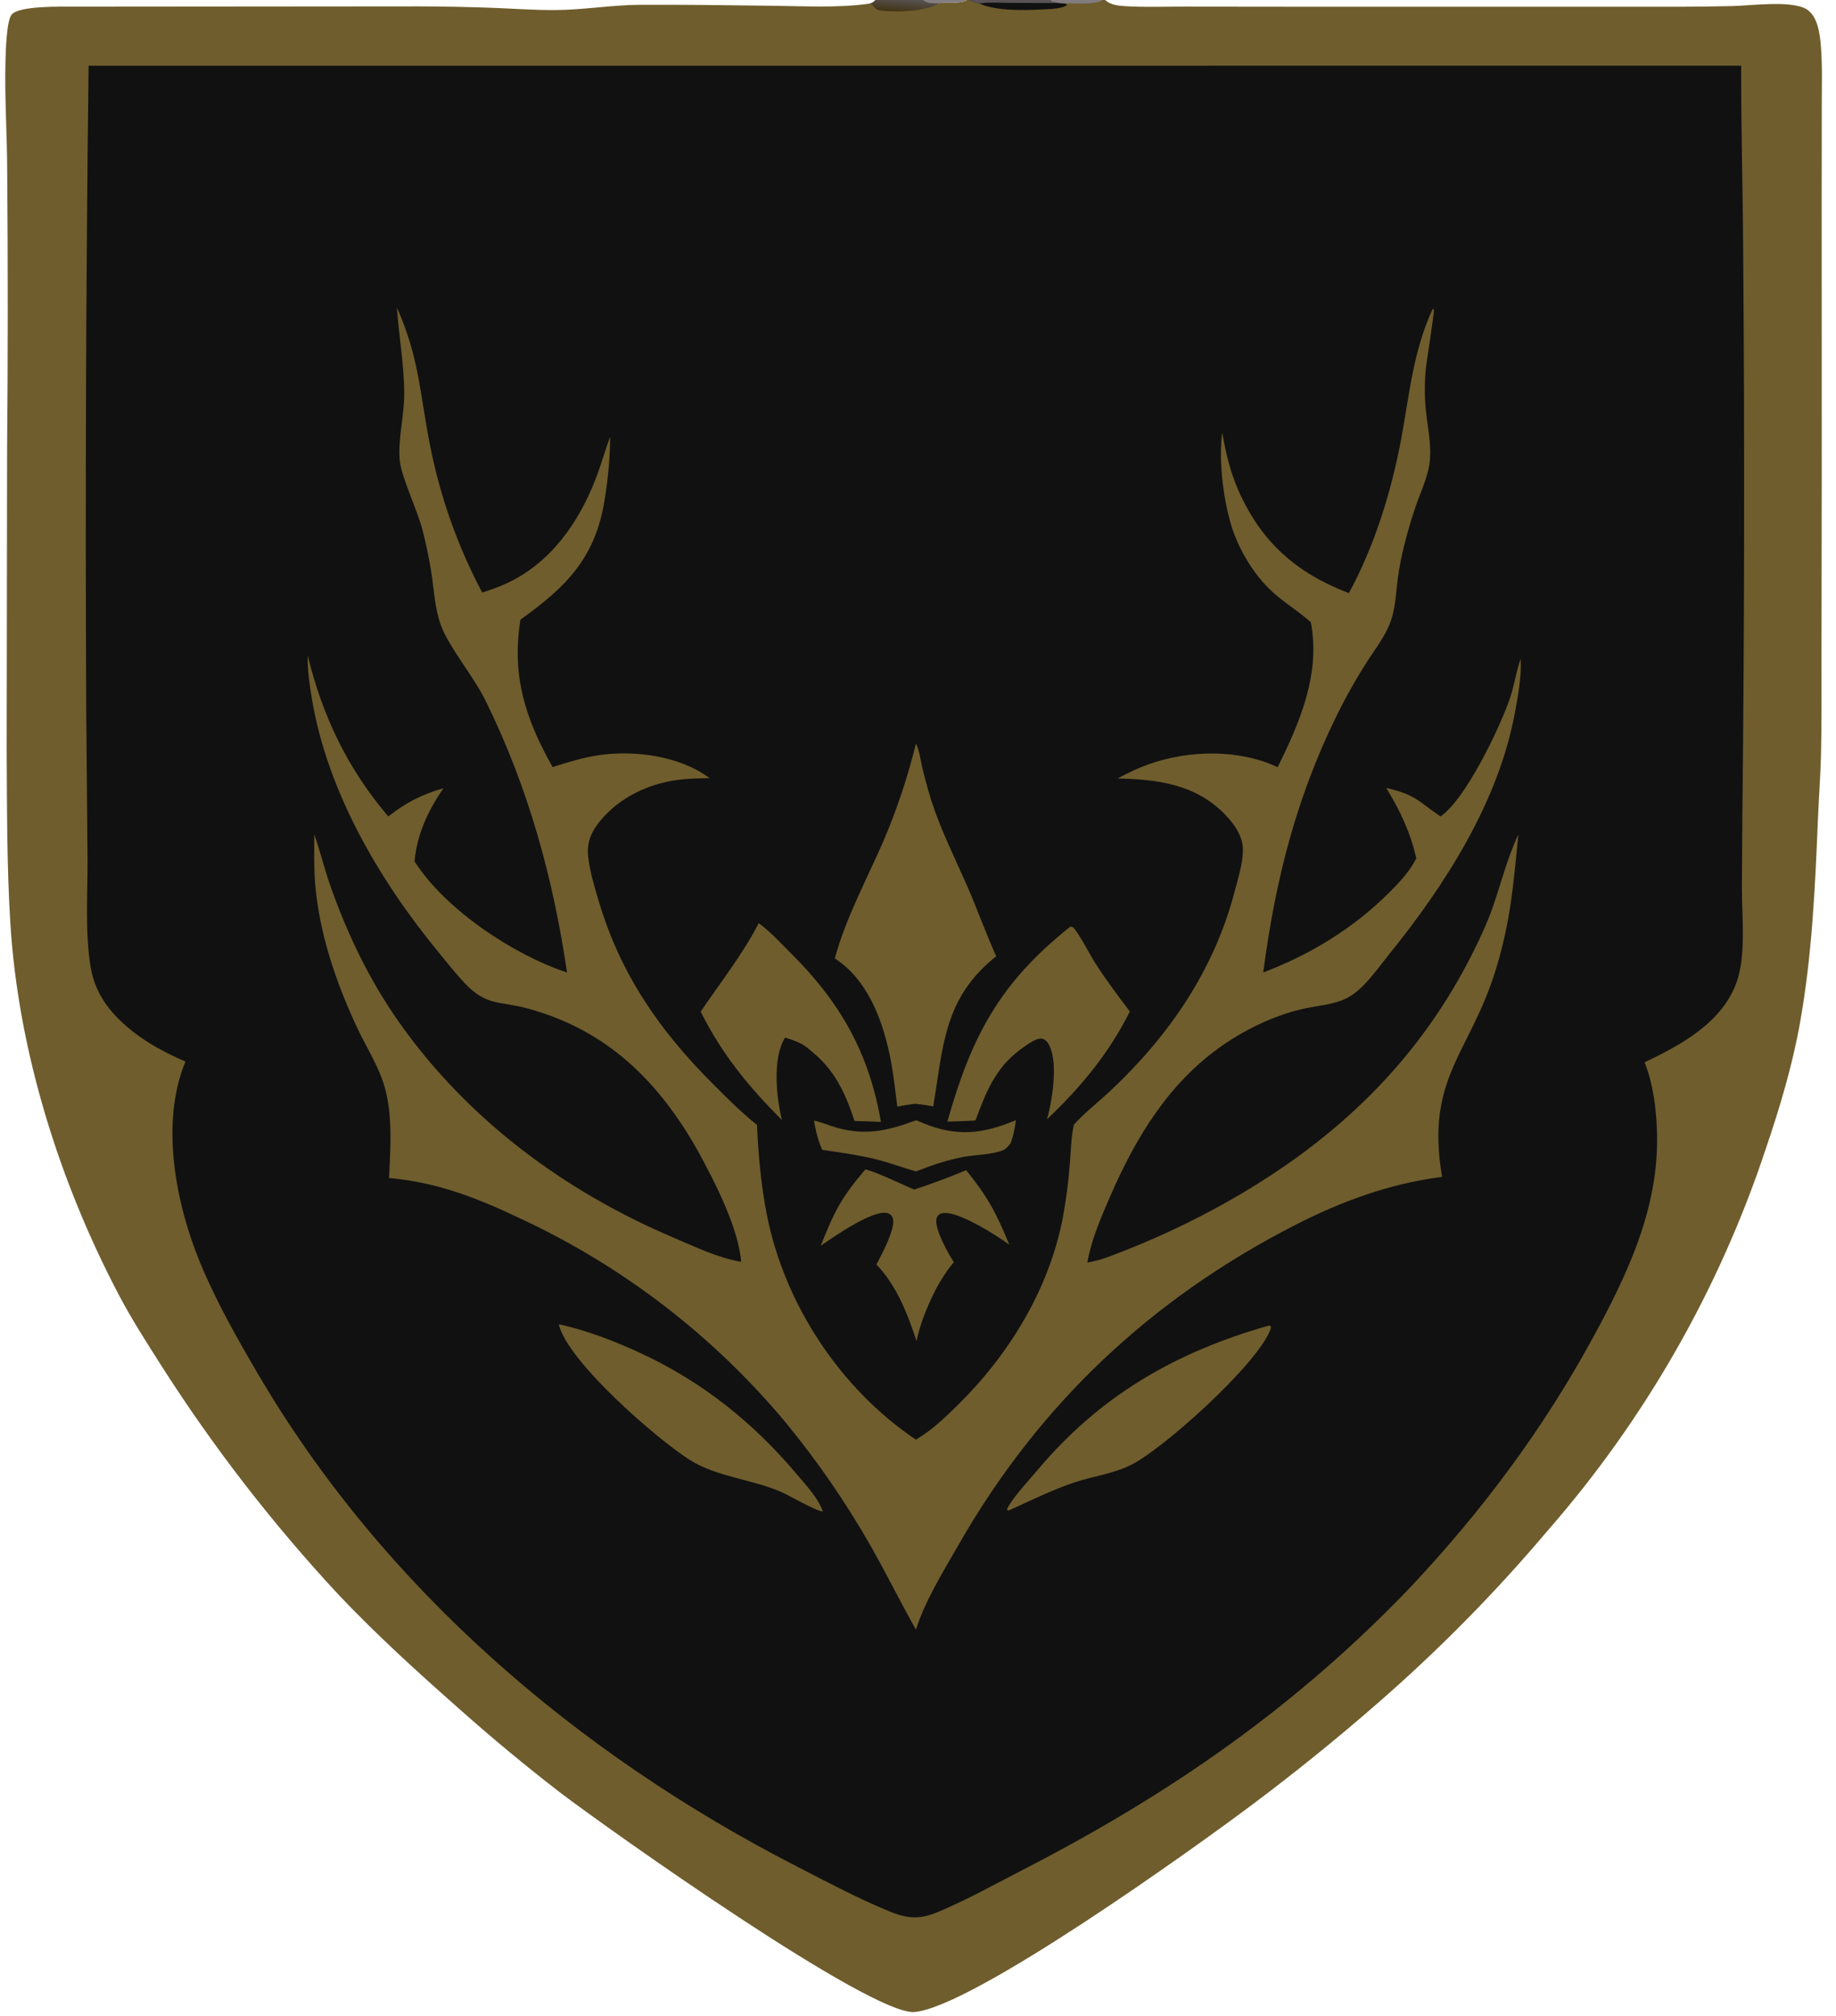
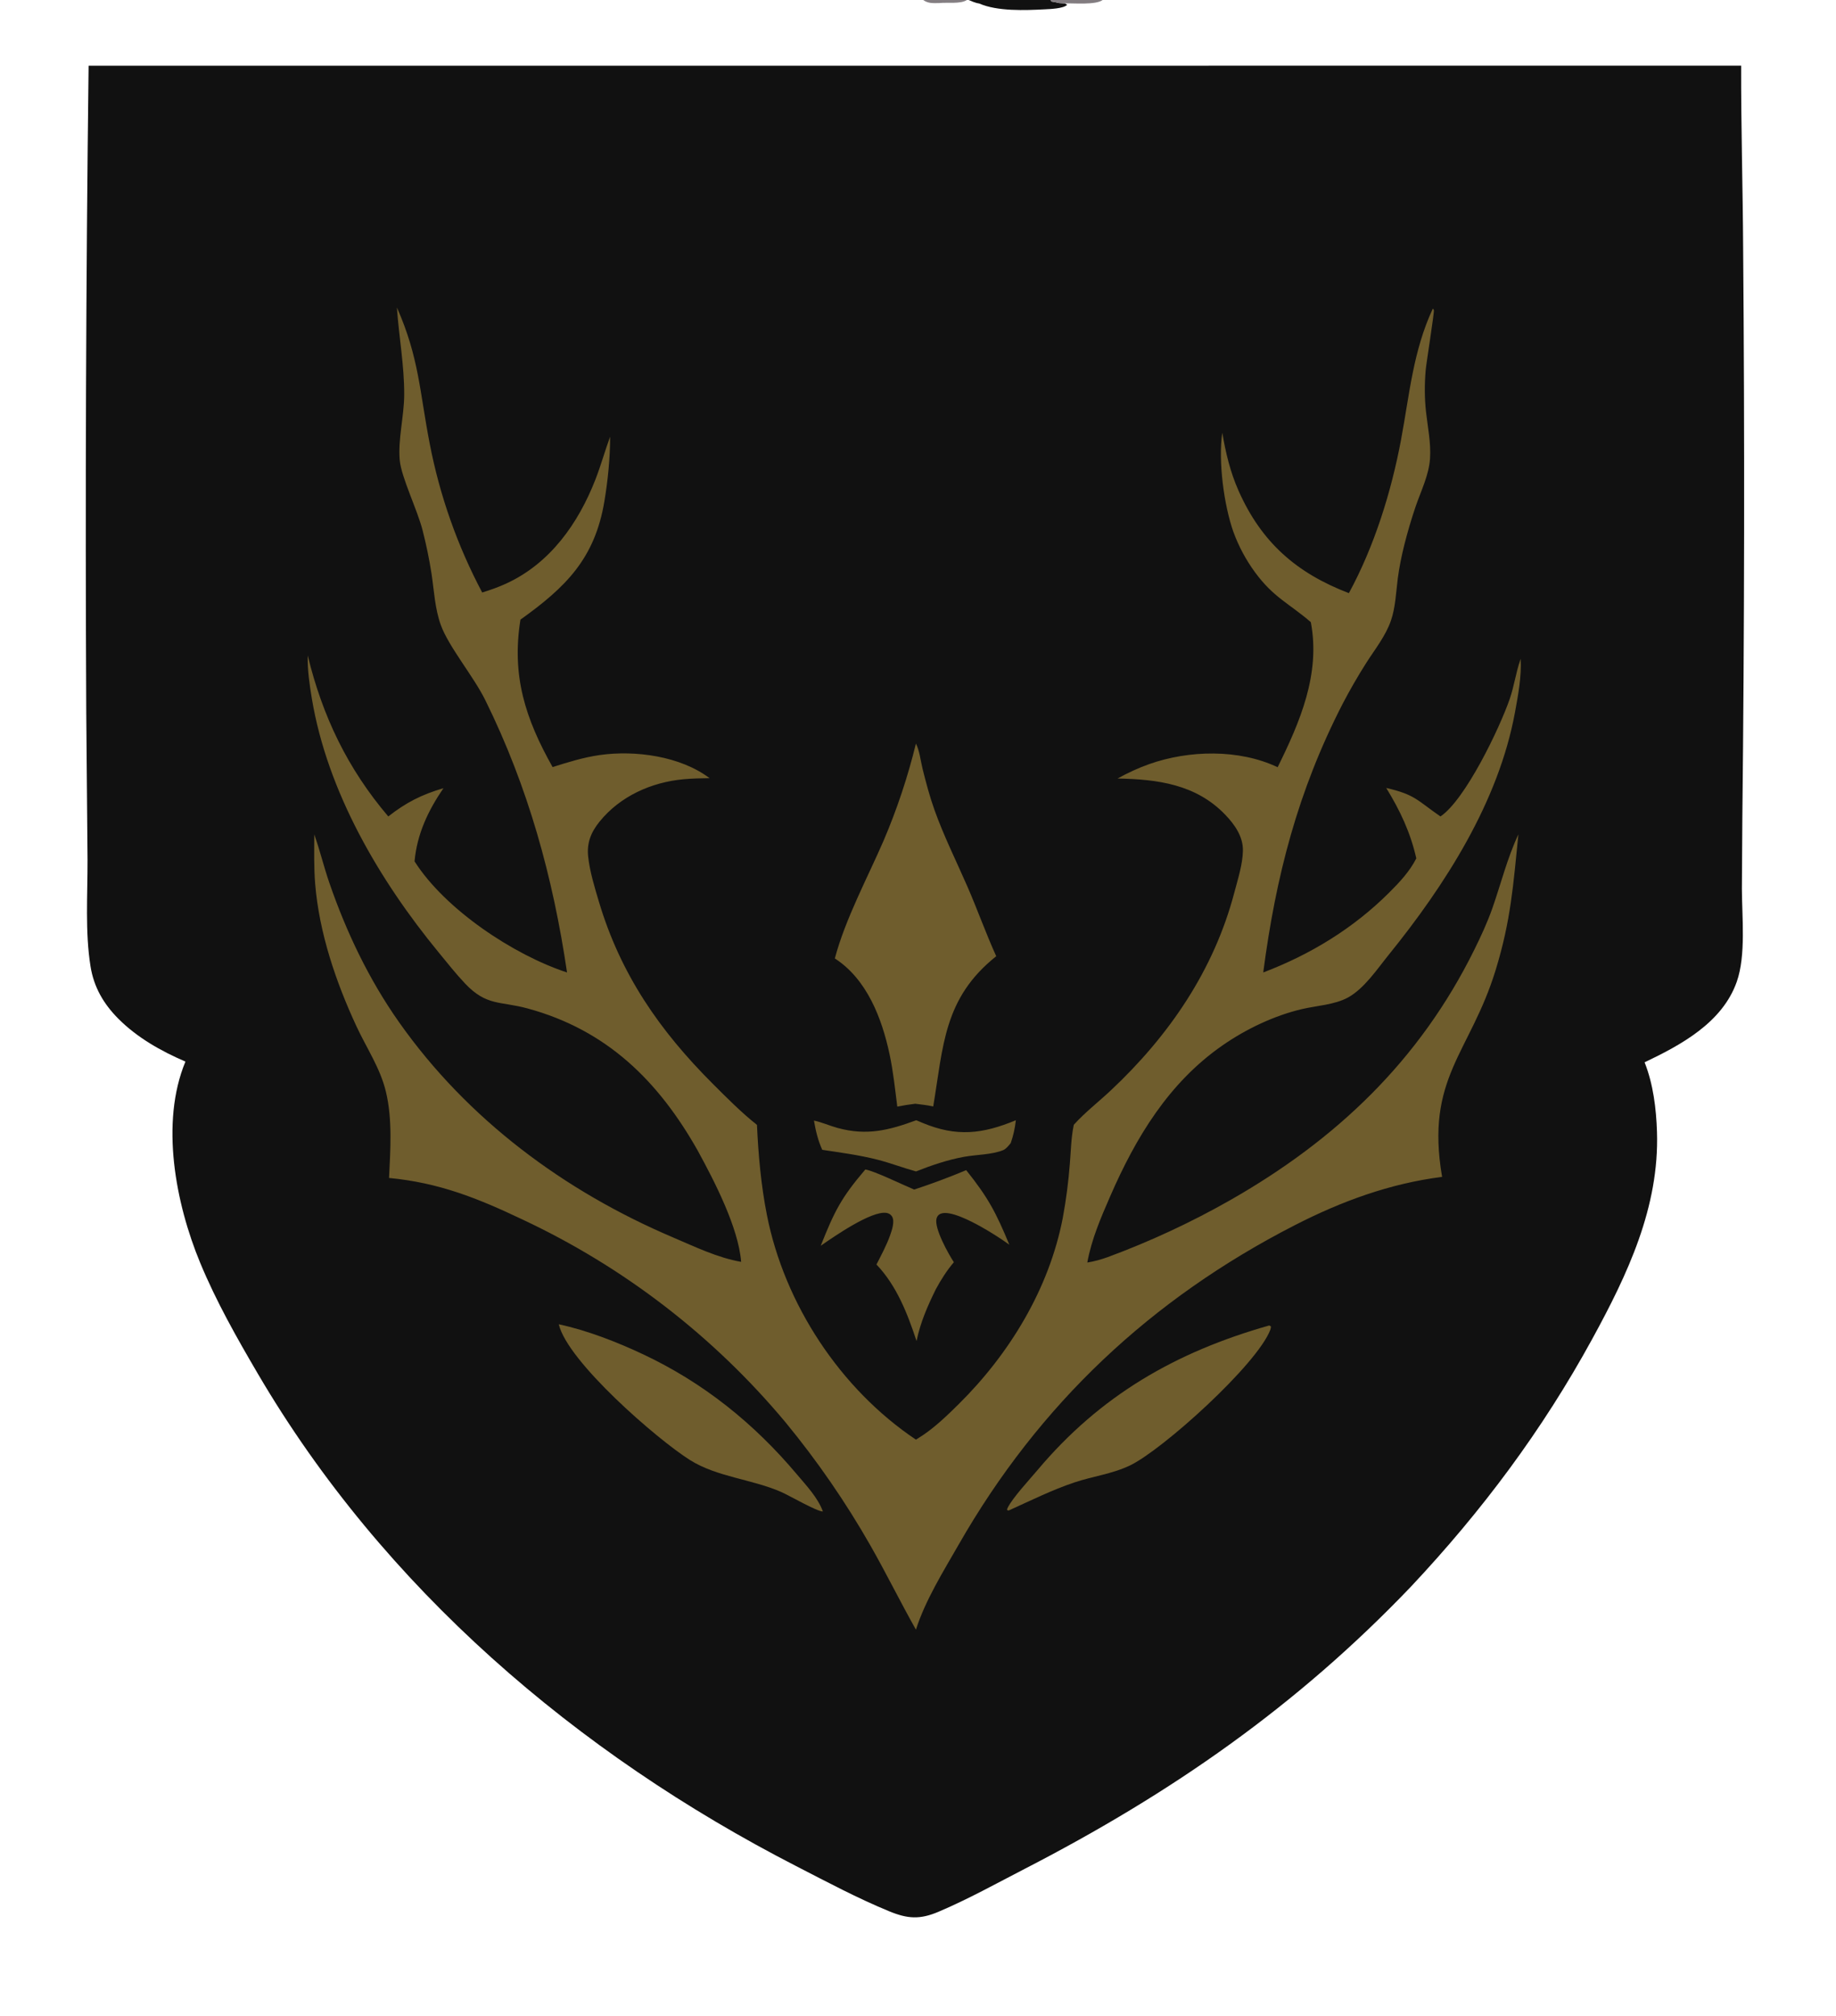
<svg xmlns="http://www.w3.org/2000/svg" width="440" height="483">
-   <path fill="#6F5D2D" d="M209.829 0L221.249 0C222.429 0.878 223.7 0.75 225.096 0.736C226.927 0.522 230.196 1.019 231.715 0L232.134 0L251.766 0L264.249 0L264.865 0C264.912 0.044 264.957 0.089 265.005 0.132C266.097 1.106 267.835 1.353 269.254 1.449C274.219 1.786 279.301 1.565 284.279 1.588L314.947 1.621L402.336 1.614C406.578 1.607 410.819 1.555 415.059 1.458C419.667 1.344 428.184 0.181 432.279 1.868C435.667 3.264 436.165 8.228 436.403 11.359C436.746 15.868 436.593 20.443 436.589 24.962L436.568 46.081L436.582 113.41L436.525 157.075C436.504 165.012 436.602 172.974 436.4 180.908C436.269 186.077 435.875 191.227 435.664 196.392C434.995 212.719 434.258 228.824 431.389 244.961C429.556 255.269 426.468 265.529 423.097 275.433C411.923 309.026 394.168 340.055 370.868 366.709C358.349 381.525 344.71 395.356 330.071 408.081C320.424 416.497 310.467 424.549 300.219 432.22C286.441 442.582 233.212 480.733 219.19 481.991C208.842 482.919 146.232 438.533 134.287 429.452C125.956 423.03 117.855 416.315 109.998 409.321C100.115 400.602 90.396 391.772 81.31 382.21C65.351 365.087 50.999 346.535 38.434 326.787C35.005 321.402 31.521 315.969 28.544 310.318C14.257 283.207 4.356 251.778 2.475 221.096C1.623 207.216 1.681 193.196 1.598 179.292L1.701 108.067C1.902 85.634 1.909 63.199 1.722 40.766C1.694 32.075 1.085 23.315 1.313 14.639C1.375 12.316 1.547 5.019 2.794 3.493C4.56 1.331 14.941 1.594 17.835 1.598L100.74 1.53C106.517 1.55 112.293 1.665 118.066 1.875C123.048 2.071 128.024 2.433 133.012 2.41C139.815 2.378 146.551 1.191 153.317 1.155C163.977 1.099 174.656 1.249 185.315 1.383C192.865 1.477 200.826 1.931 208.312 0.878C209.032 0.777 209.324 0.474 209.829 0Z" />
  <path fill="#111" d="M232.134 0L251.766 0L252.002 0.359C252.598 0.477 253.228 0.566 253.811 0.73L255.175 0.808L255.749 1.144C254.918 2.066 251.563 2.173 250.37 2.235C245.643 2.482 239.011 2.738 234.681 0.844C233.798 0.739 232.955 0.327 232.134 0Z" />
-   <path fill="#595355" d="M232.134 0L251.766 0L252.002 0.359C252.598 0.477 253.228 0.566 253.811 0.73L242.088 0.696C239.714 0.678 237.028 0.477 234.681 0.844C233.798 0.739 232.955 0.327 232.134 0Z" />
  <defs>
    <linearGradient id="gradient_0" gradientUnits="userSpaceOnUse" x1="215.52" y1="-0.464" x2="215.263" y2="2.569">
      <stop offset="0" stop-color="#575354" />
      <stop offset="1" stop-color="#433618" />
    </linearGradient>
  </defs>
-   <path fill="url(#gradient_0)" d="M209.829 0L221.249 0C222.429 0.878 223.7 0.75 225.096 0.736C222.144 2.8 214.247 3.036 210.747 2.466C209.483 2.26 209.493 1.064 208.312 0.878C209.032 0.777 209.324 0.474 209.829 0Z" />
  <path fill="#827C80" d="M251.766 0L264.249 0C262.607 1.24 257.301 0.741 255.175 0.808L253.811 0.73C253.228 0.566 252.598 0.477 252.002 0.359L251.766 0Z" />
  <path fill="#111" d="M21.234 15.743L417.27 15.739C417.226 30.307 417.669 44.89 417.747 59.461C418.122 104.985 418.058 150.513 417.556 196.036L417.447 212.869C417.461 219.658 418.453 228.823 416.223 235.172C412.786 244.96 402.913 250.297 394.129 254.483C396.201 259.704 396.918 265.56 397.098 271.151C397.68 289.212 390.031 305.305 381.577 320.767C369.637 342.607 355.148 361.988 338.125 380.101C310.76 408.731 280.703 429.585 245.673 447.643C238.863 451.154 231.927 455.014 224.875 457.992C220.454 459.858 217.533 459.677 213.131 457.872C205.512 454.747 198.121 450.796 190.798 447.036C138.208 420.031 91.914 380.419 61.807 329.107C56.756 320.497 51.809 311.765 47.98 302.531C42.105 288.36 38.344 269.001 44.439 254.308C38.596 251.801 32.865 248.568 28.354 244.032C24.809 240.468 22.492 236.481 21.693 231.497C20.369 223.234 21.005 214.325 20.979 205.967L20.672 170.712C20.413 119.055 20.601 67.396 21.234 15.743Z" />
  <path fill="#6F5D2D" d="M343.376 73.934C343.46 74.044 343.584 74.133 343.627 74.264C343.778 74.717 341.81 87.045 341.671 88.624C341.381 91.915 341.377 95.342 341.743 98.624C342.155 102.329 342.963 106.147 342.705 109.886C342.437 113.777 340.579 117.534 339.309 121.189C338.248 124.302 337.315 127.457 336.514 130.647C335.875 133.248 335.326 135.913 334.981 138.57C334.547 141.912 334.441 145.497 333.329 148.698C332.048 152.385 329.518 155.521 327.438 158.782C325.39 162.003 323.482 165.31 321.718 168.695C311.025 189.529 305.76 209.885 302.737 232.958C314.034 228.67 324.31 222.404 332.896 213.849C335.389 211.365 337.818 208.79 339.419 205.626C338.011 199.397 335.524 194.153 332.212 188.761C339.187 190.363 339.577 191.711 345.209 195.586C351.16 191.588 359.375 174.491 361.812 167.425C362.862 164.38 363.279 161.159 364.325 158.12L364.425 157.837C364.68 161.936 363.802 166.662 363.058 170.691C359.099 192.16 346.312 212.045 332.794 228.747C330.031 232.162 326.935 236.826 323.043 238.96C319.858 240.707 315.505 240.91 311.982 241.74C305.35 243.303 298.656 246.498 293.062 250.369C280.106 259.334 272.188 272.48 266.02 286.667C263.77 291.842 261.6 296.863 260.573 302.444C262.271 302.17 263.863 301.727 265.482 301.146C275.581 297.417 285.36 292.873 294.722 287.559C320.269 273.027 340.194 254.053 353.3 227.554C354.91 224.299 356.462 220.957 357.664 217.527C359.739 211.604 361.203 205.583 363.885 199.878C362.656 211.994 362.088 220.508 358.42 232.428C352.287 252.36 341.536 258.217 345.601 281.928C333.085 283.516 321.479 287.773 310.283 293.511C275.814 311.176 248.991 336.398 229.742 370.033C226.039 376.503 221.795 383.267 219.502 390.39C215.744 383.724 212.369 376.849 208.581 370.208C202.646 359.805 195.832 349.928 188.216 340.684C171.021 320.104 149.527 303.54 125.246 292.156C114.422 287.008 105.196 283.324 93.236 282.186C93.559 275.392 94.078 268.191 92.483 261.522C91.137 255.892 87.841 251.052 85.429 245.862C80.489 235.233 76.507 223.518 75.534 211.775C75.207 207.833 75.309 203.839 75.312 199.886C76.657 203.658 77.594 207.608 78.902 211.409C82.975 223.238 88.39 234.595 95.608 244.839C112.012 268.119 135.2 285.331 161.26 296.418C166.519 298.655 171.96 301.3 177.615 302.282C176.966 294.04 171.164 282.867 167.205 275.623C157.739 258.886 145.422 246.761 126.478 241.589C119.856 239.782 116.627 241.071 111.454 235.609C109.225 233.255 107.187 230.661 105.127 228.157C90.911 210.875 78.454 189.674 74.73 167.319C74.166 163.932 73.663 160.448 73.742 157.009C77.29 171.611 83.309 184.14 93.054 195.586C97.294 192.249 101.132 190.315 106.274 188.818C102.611 194.146 99.924 199.834 99.349 206.34C106.621 217.819 123.087 228.781 135.891 232.96C132.518 210.095 126.563 188.507 116.309 167.737C113.473 161.992 107.527 154.945 105.638 149.717C104.231 145.823 104.031 141.559 103.427 137.487C102.878 133.981 102.163 130.504 101.283 127.067C100.031 122.137 96.2 114.43 95.798 110.258C95.331 105.405 96.84 99.701 96.869 94.629C96.909 87.57 95.597 80.67 95.118 73.652C100.459 85.725 100.544 93.795 102.994 106.348C105.397 118.769 109.632 130.764 115.561 141.94C117.512 141.332 119.416 140.665 121.276 139.813C131.832 134.977 138.592 125.392 142.705 114.842C144.015 111.482 144.964 107.997 146.216 104.614C146.225 109.688 145.676 115.104 144.839 120.111C142.541 133.841 135.581 140.668 124.726 148.437C122.575 161.882 125.892 172.142 132.429 183.758C136.137 182.587 139.868 181.424 143.728 180.876C152.239 179.667 163.066 181.137 170.045 186.413C167.949 186.44 165.854 186.481 163.765 186.677C156.077 187.401 148.634 190.727 143.698 196.809C141.642 199.342 140.59 201.923 140.955 205.22C141.357 208.851 142.486 212.505 143.526 215.996C148.708 233.381 158.046 246.866 170.802 259.61C174.196 263 177.642 266.487 181.408 269.469C181.733 276.673 182.39 283.954 183.786 291.035C187.995 312.387 201.378 332.738 219.504 344.874C220.09 344.519 220.666 344.15 221.234 343.768C224.325 341.668 227.162 338.928 229.813 336.302C241.982 324.251 251.425 308.7 254.695 291.768C255.488 287.468 256.054 283.128 256.391 278.768C256.64 275.785 256.688 272.641 257.287 269.709C257.305 269.62 257.326 269.531 257.345 269.442C259.983 266.509 263.274 263.963 266.161 261.256C280.149 248.144 290.926 232.426 295.824 213.763C296.653 210.603 297.791 207.113 297.866 203.827C297.944 200.414 295.889 197.521 293.618 195.159C286.612 187.874 277.426 186.684 267.83 186.495C270.23 185.165 272.806 183.969 275.39 183.054C284.893 179.686 296.931 179.392 306.188 183.794C311.541 172.955 316.504 161.451 314.14 149.039C308.893 144.517 305.231 143.16 300.788 137.123C298.601 134.149 296.848 130.878 295.583 127.409C293.314 121.012 291.914 110.43 292.923 103.661C293.745 108.496 294.828 113.075 296.833 117.587C302.322 129.938 310.704 137.279 323.26 142.089C329.34 130.931 333.431 117.814 335.761 105.35C337.787 94.51 338.645 84.086 343.376 73.934Z" />
  <path fill="#6F5D2D" d="M219.501 178.137C220.378 179.833 220.633 182.307 221.099 184.185C221.916 187.472 222.787 190.762 223.924 193.954C226.184 200.301 229.177 206.262 231.861 212.425C234.259 217.929 236.265 223.603 238.75 229.07C226.131 239.098 226.077 250.57 223.648 265.063C222.238 264.735 220.773 264.596 219.337 264.41C217.887 264.582 216.468 264.811 215.035 265.091C214.493 260.858 214.075 256.717 213.182 252.533C211.348 243.94 207.764 234.574 200.071 229.603C202.564 220.189 207.859 210.356 211.752 201.392C214.969 193.866 217.56 186.088 219.501 178.137Z" />
-   <path fill="#6F5D2D" d="M181.823 221.155C184.537 223.114 187.078 225.903 189.459 228.267C201.34 240.061 208.278 252.2 211.117 268.758C209.01 268.656 206.901 268.584 204.791 268.541C202.501 261.631 199.985 256.164 194.128 251.559C192.496 249.974 190.274 249.201 188.152 248.558L188.051 248.722C185.104 253.593 186.039 262.904 187.395 268.303C179.501 260.475 172.869 252.326 167.922 242.346C172.704 235.25 177.867 228.819 181.823 221.155Z" />
-   <path fill="#6F5D2D" d="M256.546 221.953C257.307 222.114 257.306 222.239 257.765 222.871C259.532 225.304 260.866 228.174 262.49 230.726C265.042 234.737 267.915 238.523 270.77 242.319C265.665 252.457 259.098 260.343 250.904 268.152C251.001 267.836 251.09 267.518 251.171 267.197C252.261 262.832 253.736 253.679 251.074 249.777C250.739 249.285 250.203 248.871 249.603 248.804C248.097 248.637 245.569 250.697 244.384 251.528C238.493 255.955 236.234 261.744 233.775 268.417C231.536 268.578 229.284 268.614 227.04 268.686C232.815 248.199 239.641 235.355 256.546 221.953Z" />
  <path fill="#6F5D2D" d="M133.914 317.239C140.707 318.7 147.786 321.454 154.068 324.407C168.571 331.224 180.69 340.964 190.982 353.194C193.205 355.836 196.019 358.789 197.209 362.084C195.822 362.126 189.16 358.261 187.198 357.403C180.164 354.329 171.853 353.842 165.354 349.761C157.555 344.863 135.996 326.183 133.914 317.239Z" />
  <path fill="#6F5D2D" d="M304.099 317.546C304.354 317.557 304.178 317.533 304.589 317.759C304.56 318.047 304.534 318.296 304.43 318.57C301.235 326.917 278.662 347.265 270.825 351.045C266.633 353.067 261.941 353.643 257.553 355.101C252.183 356.886 246.987 359.482 241.832 361.805C241.521 361.888 241.692 361.892 241.332 361.688C241.383 361.457 241.38 361.419 241.503 361.173C242.714 358.746 246.73 354.44 248.643 352.166C263.697 334.269 281.786 323.88 304.099 317.546Z" />
  <path fill="#6F5D2D" d="M207.374 280.159C209.493 280.477 216.596 283.944 219.086 284.965C223.3 283.58 227.457 282.028 231.548 280.315C236.831 286.911 238.674 290.44 241.89 298.177C239.609 296.549 237.237 295.051 234.787 293.69C232.855 292.641 227.682 289.857 225.434 290.752C224.905 290.962 224.573 291.379 224.436 291.925C223.85 294.257 227.288 300.365 228.59 302.374C226.88 304.383 225.511 306.567 224.252 308.88C222.281 312.894 220.549 316.841 219.653 321.255C217.473 314.659 214.908 308.03 210.047 302.921C211.191 300.659 212.436 298.383 213.291 295.992C213.721 294.791 214.486 292.609 213.787 291.432C213.486 290.924 213.01 290.645 212.434 290.556C208.825 289.998 199.878 296.22 196.686 298.434C199.981 290.168 201.557 286.97 207.374 280.159Z" />
  <path fill="#6F5D2D" d="M195.066 268.441C196.963 268.831 198.873 269.706 200.764 270.217C207.749 272.102 212.963 270.79 219.584 268.361L221.137 269.013C229.26 272.38 235.427 271.68 243.449 268.36C243.236 270.285 242.858 272.007 242.221 273.836C241.737 274.414 241.138 275.221 240.426 275.515C237.726 276.629 233.953 276.589 231.043 277.122C227.069 277.85 223.267 279.142 219.52 280.623C216.444 279.771 213.452 278.625 210.359 277.828C205.988 276.702 201.505 276.12 197.05 275.444C196.018 273.143 195.489 270.924 195.066 268.441Z" />
  <path fill="#827C80" fill-opacity="0.984" d="M221.249 0L231.715 0C230.196 1.019 226.927 0.522 225.096 0.736C223.7 0.75 222.429 0.878 221.249 0Z" />
</svg>